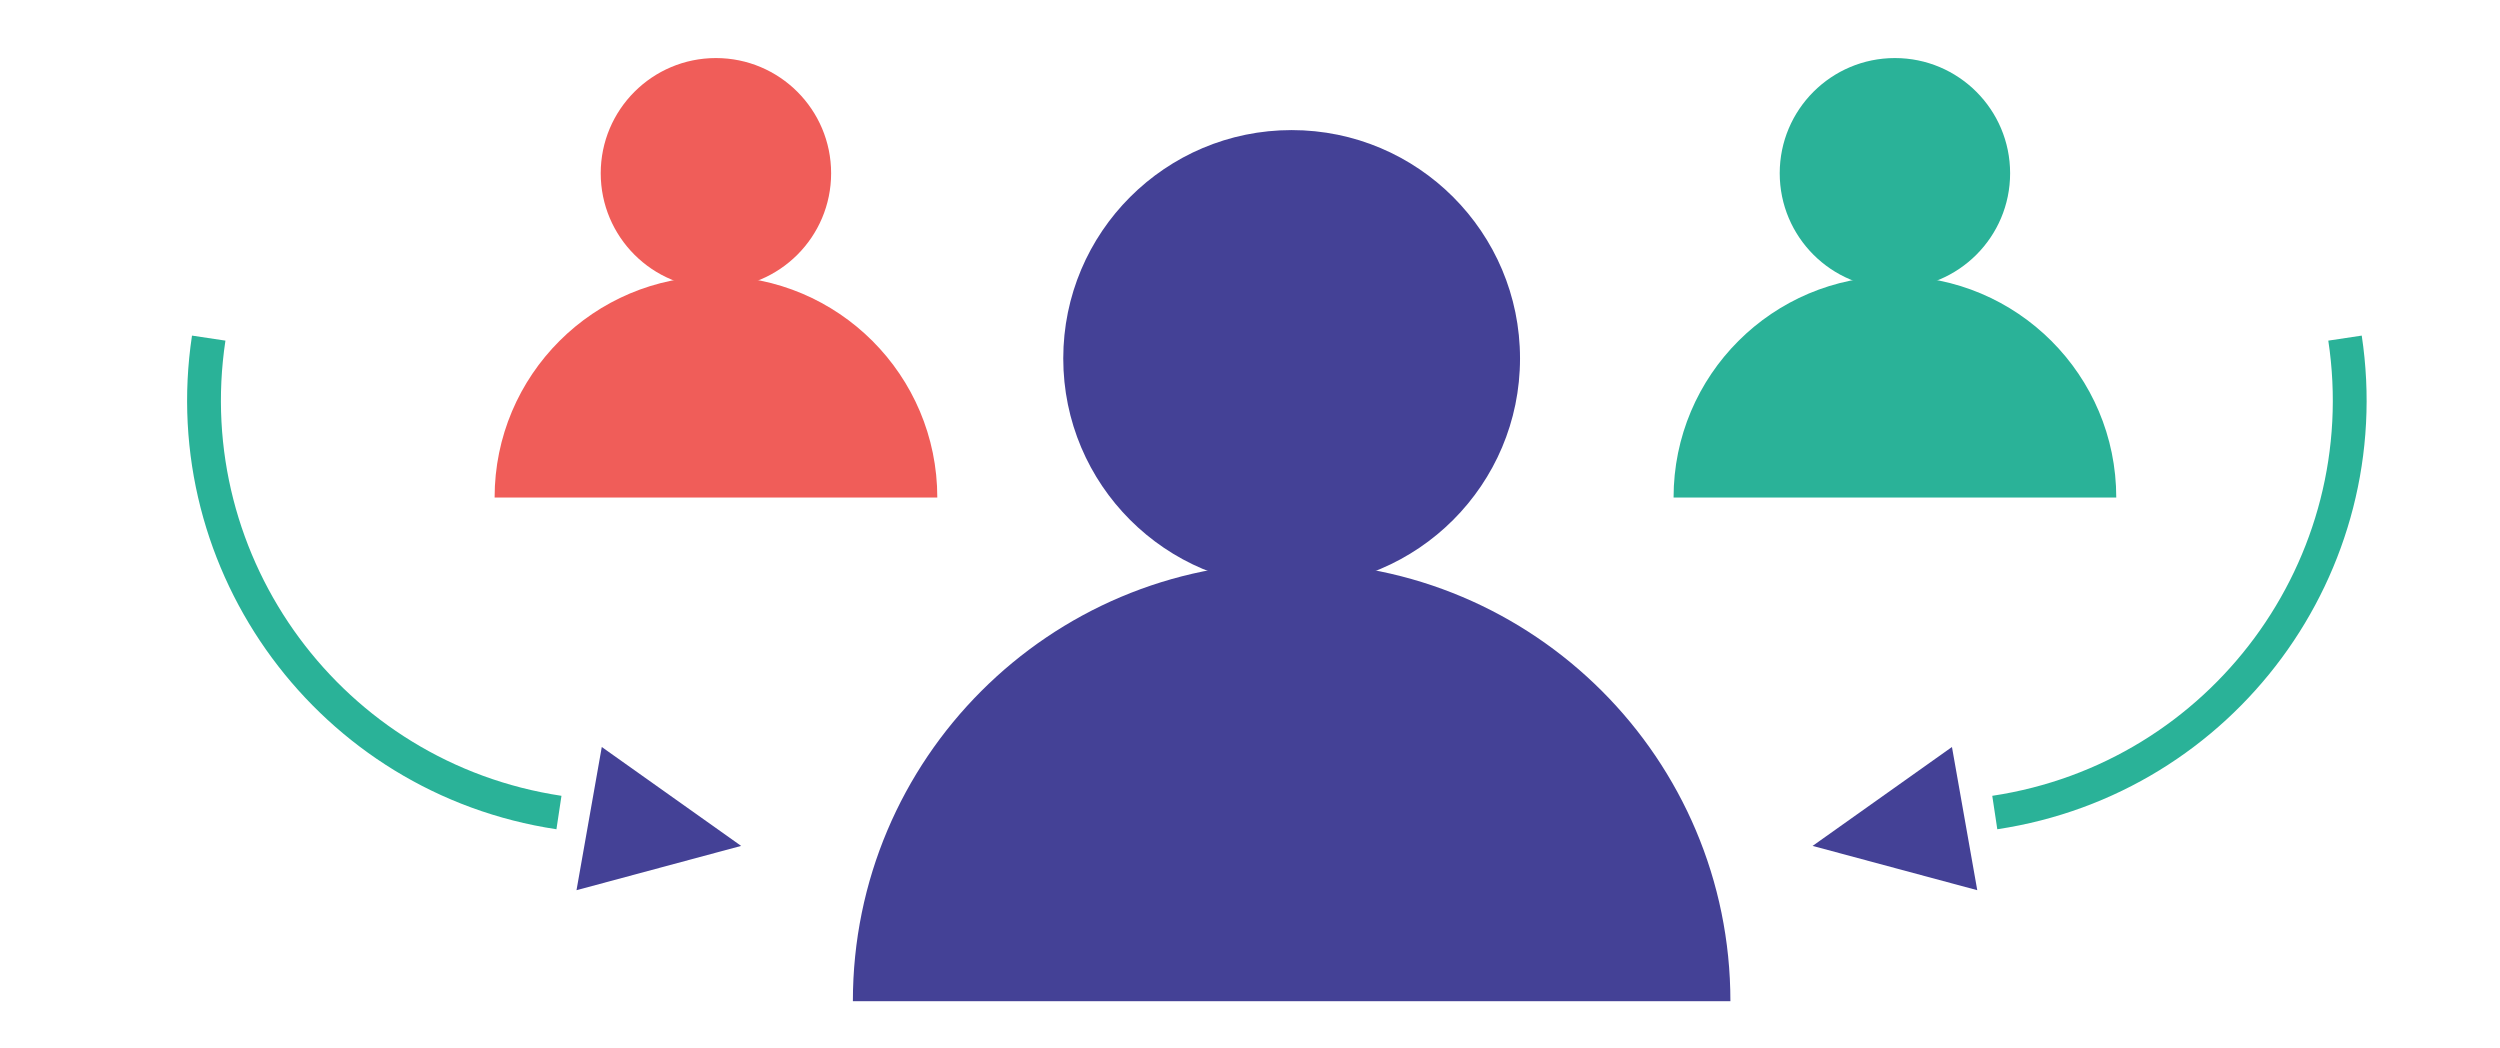
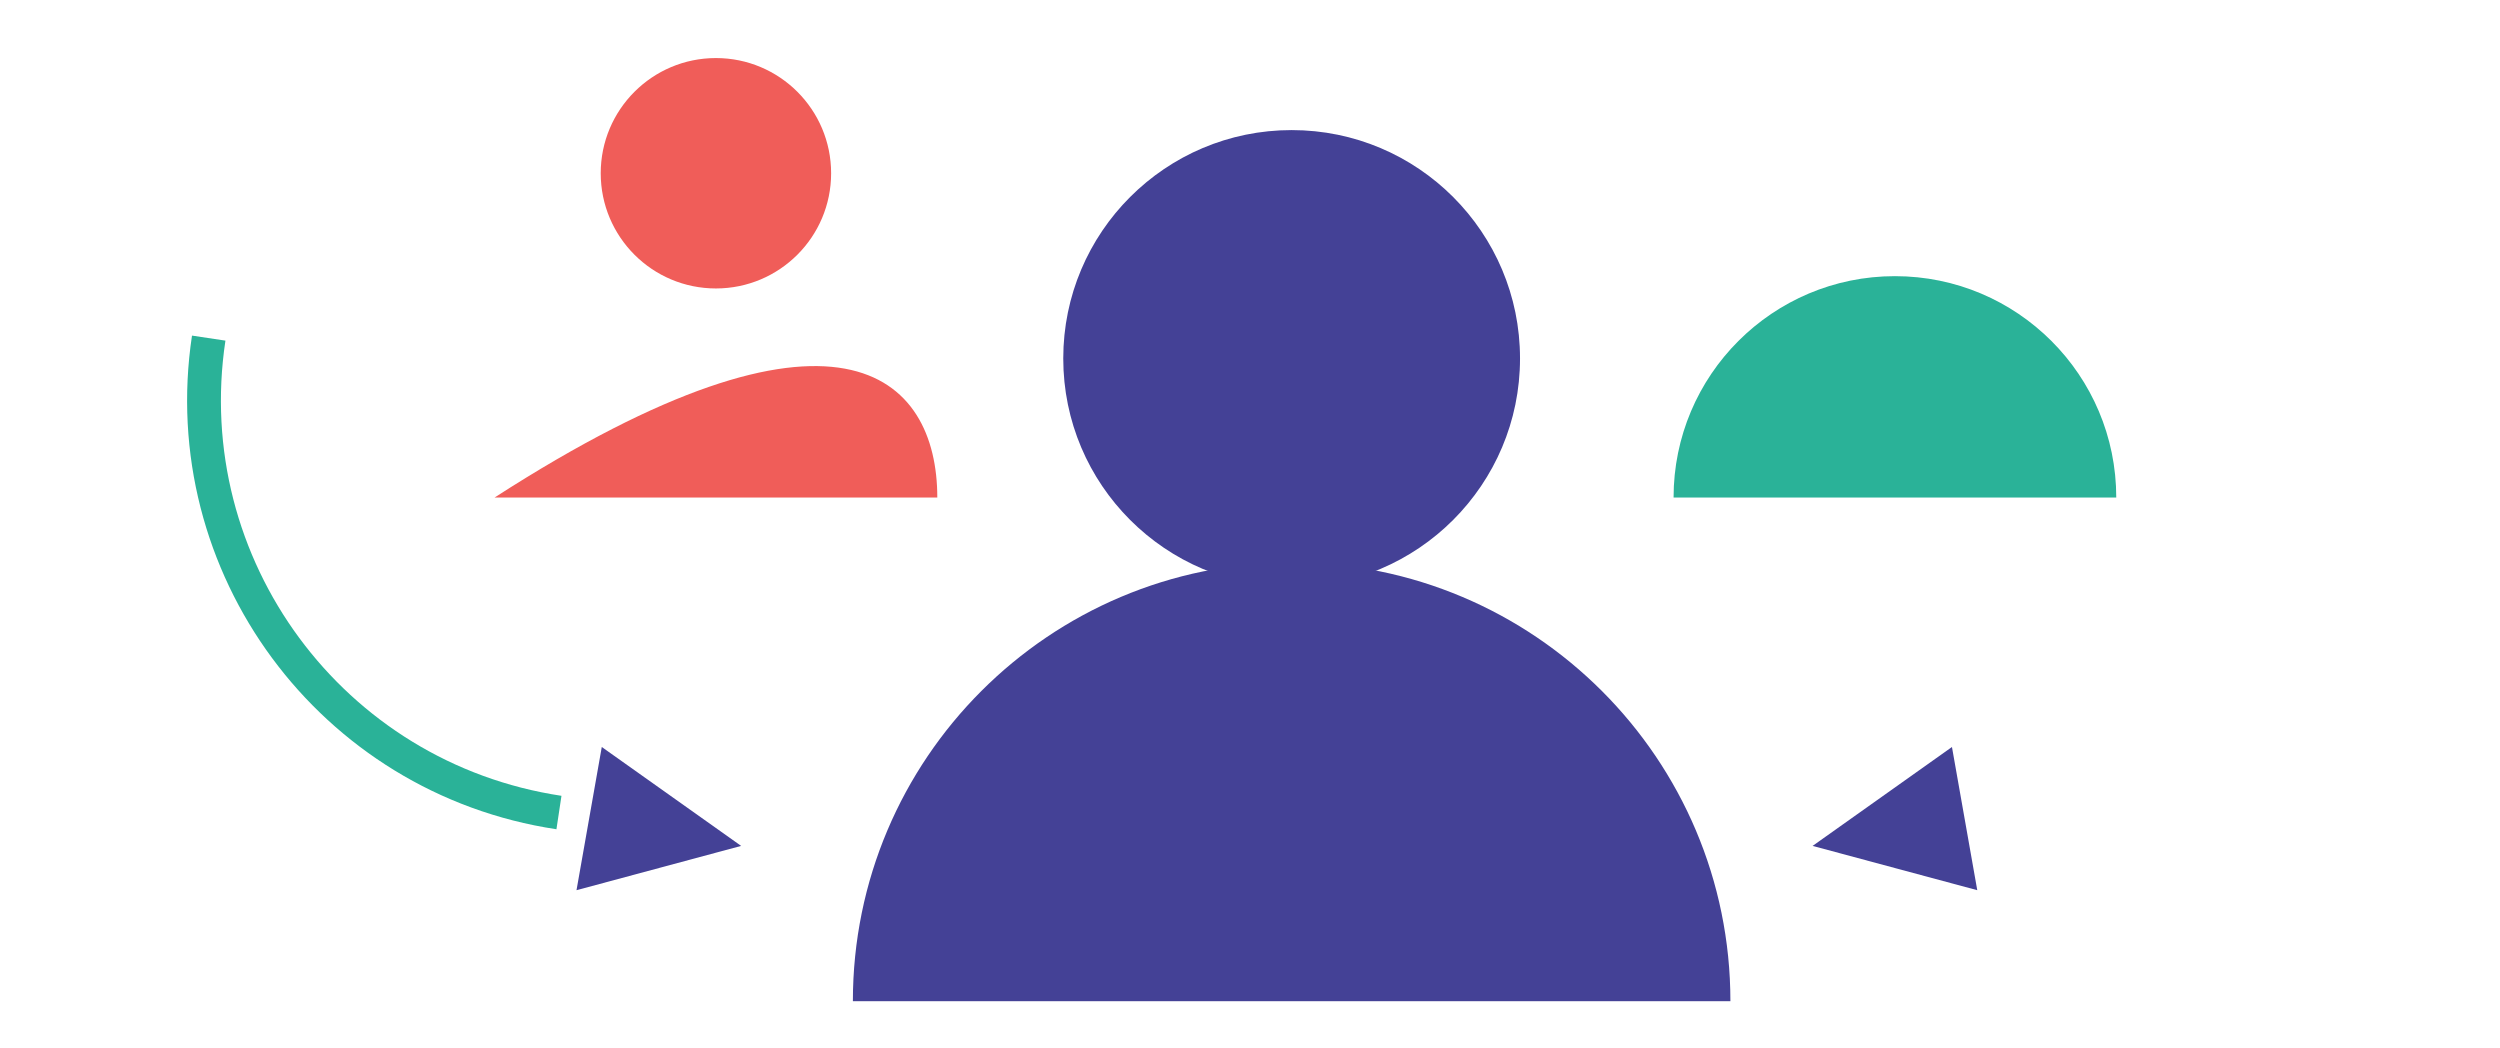
<svg xmlns="http://www.w3.org/2000/svg" width="100%" height="100%" viewBox="0 0 732 307" version="1.1" xml:space="preserve" style="fill-rule:evenodd;clip-rule:evenodd;stroke-miterlimit:10;">
  <g id="Artboard1" transform="matrix(1,0,0,1,-1059.47,-468.892)">
    <rect x="1059.47" y="468.892" width="731.224" height="306.339" style="fill:none;" />
    <clipPath id="_clip1">
      <rect x="1059.47" y="468.892" width="731.224" height="306.339" />
    </clipPath>
    <g clip-path="url(#_clip1)">
      <g transform="matrix(1,0,0,1,0.472,0.892)">
        <circle cx="1437.19" cy="572.96" r="66.87" style="fill:rgb(68,65,150);" />
      </g>
      <g transform="matrix(1,0,0,1,0.472,0.892)">
        <path d="M1308.72,761.16C1308.72,690.21 1366.24,632.69 1437.19,632.69C1508.14,632.69 1565.66,690.21 1565.66,761.16" style="fill:rgb(68,65,150);fill-rule:nonzero;" />
      </g>
      <g transform="matrix(1,0,0,1,0.472,0.892)">
        <circle cx="1268.62" cy="518.73" r="33.73" style="fill:rgb(240,93,89);" />
      </g>
      <g transform="matrix(1,0,0,1,0.472,0.892)">
-         <path d="M1203.82,613.67C1203.82,577.88 1232.83,548.86 1268.63,548.86C1304.43,548.86 1333.44,577.87 1333.44,613.67" style="fill:rgb(240,93,89);fill-rule:nonzero;" />
+         <path d="M1203.82,613.67C1304.43,548.86 1333.44,577.87 1333.44,613.67" style="fill:rgb(240,93,89);fill-rule:nonzero;" />
      </g>
      <g transform="matrix(1,0,0,1,0.472,0.892)">
-         <circle cx="1613.83" cy="518.73" r="33.73" style="fill:rgb(42,178,152);" />
-       </g>
+         </g>
      <g transform="matrix(1,0,0,1,0.472,0.892)">
        <path d="M1549.02,613.67C1549.02,577.88 1578.03,548.86 1613.83,548.86C1649.63,548.86 1678.64,577.87 1678.64,613.67" style="fill:rgb(42,178,152);fill-rule:nonzero;" />
      </g>
      <g transform="matrix(1,0,0,1,0.472,0.892)">
        <path d="M1227.8,728.65L1276,715.68L1235.2,686.72L1227.8,728.65Z" style="fill:rgb(68,65,150);fill-rule:nonzero;" />
        <path d="M1222.66,705.91C1155.98,695.87 1110.07,633.68 1120.11,567" style="fill:none;fill-rule:nonzero;stroke:rgb(42,178,152);stroke-width:9.9px;" />
      </g>
      <g transform="matrix(1,0,0,1,0.472,0.892)">
        <path d="M1637.94,728.65L1589.73,715.68L1630.53,686.72L1637.94,728.65Z" style="fill:rgb(68,65,150);fill-rule:nonzero;" />
-         <path d="M1643.07,705.91C1709.75,695.87 1755.66,633.68 1745.62,567" style="fill:none;fill-rule:nonzero;stroke:rgb(42,178,152);stroke-width:9.9px;" />
      </g>
    </g>
  </g>
</svg>